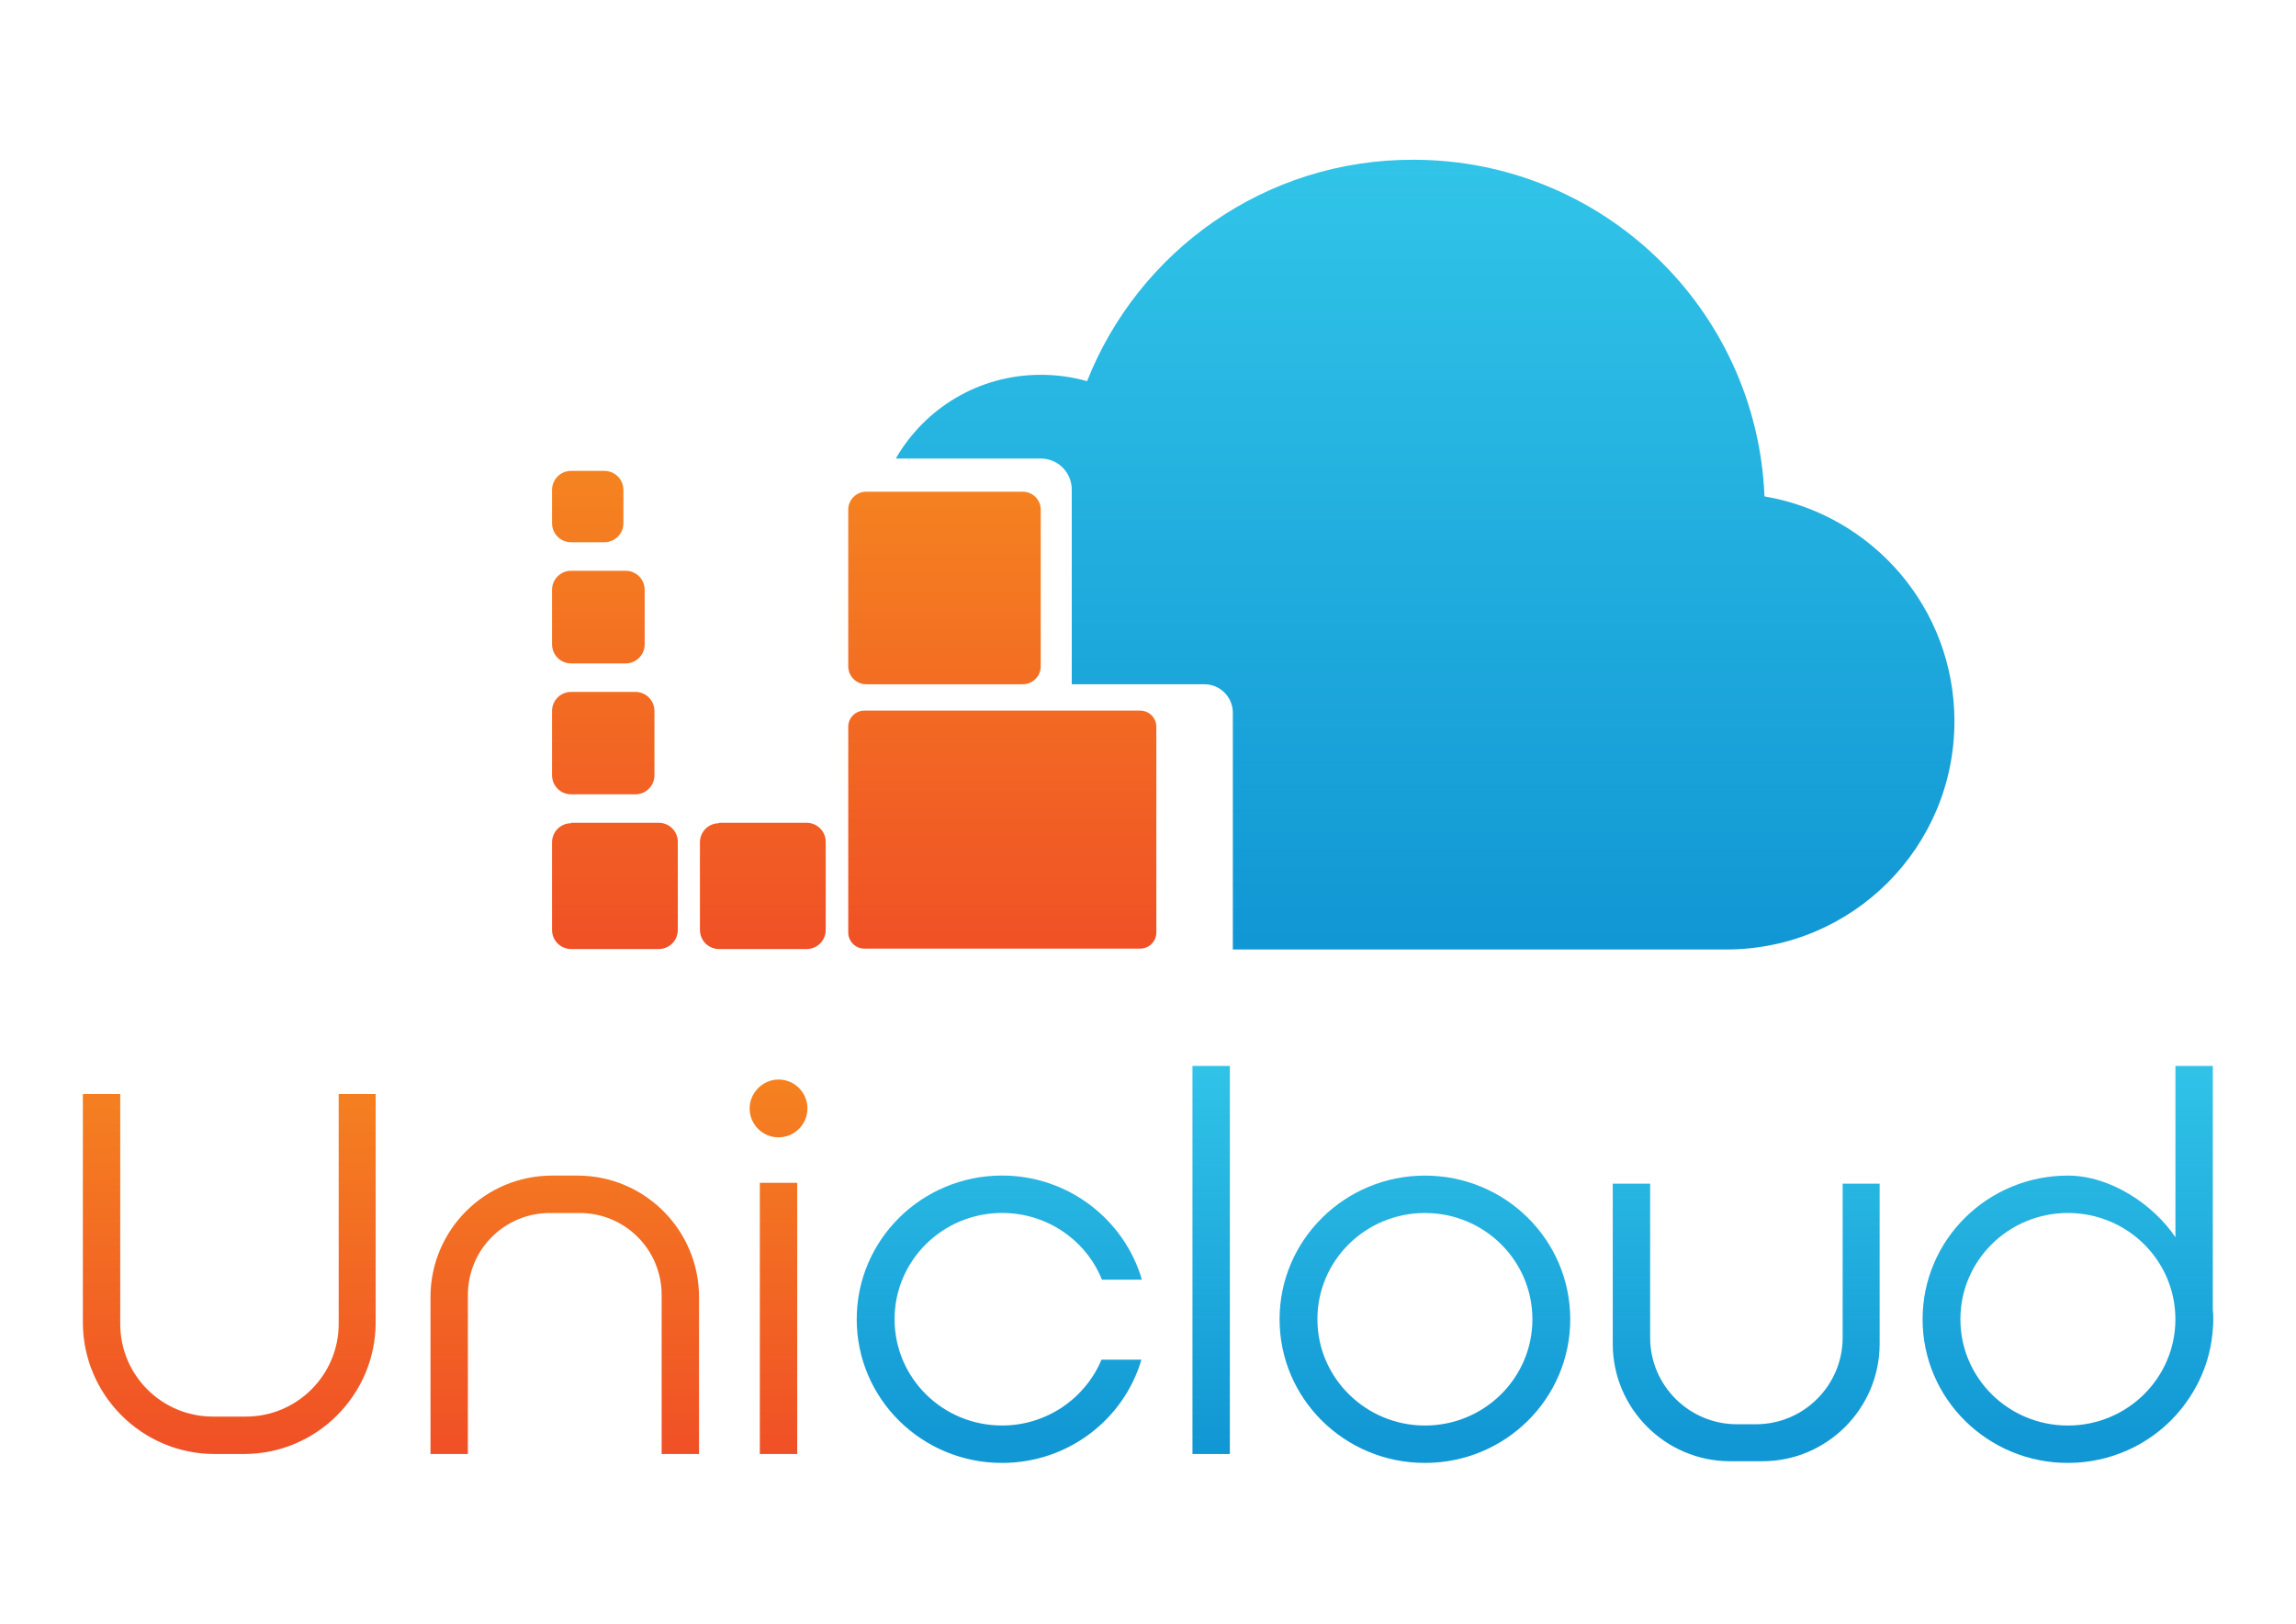
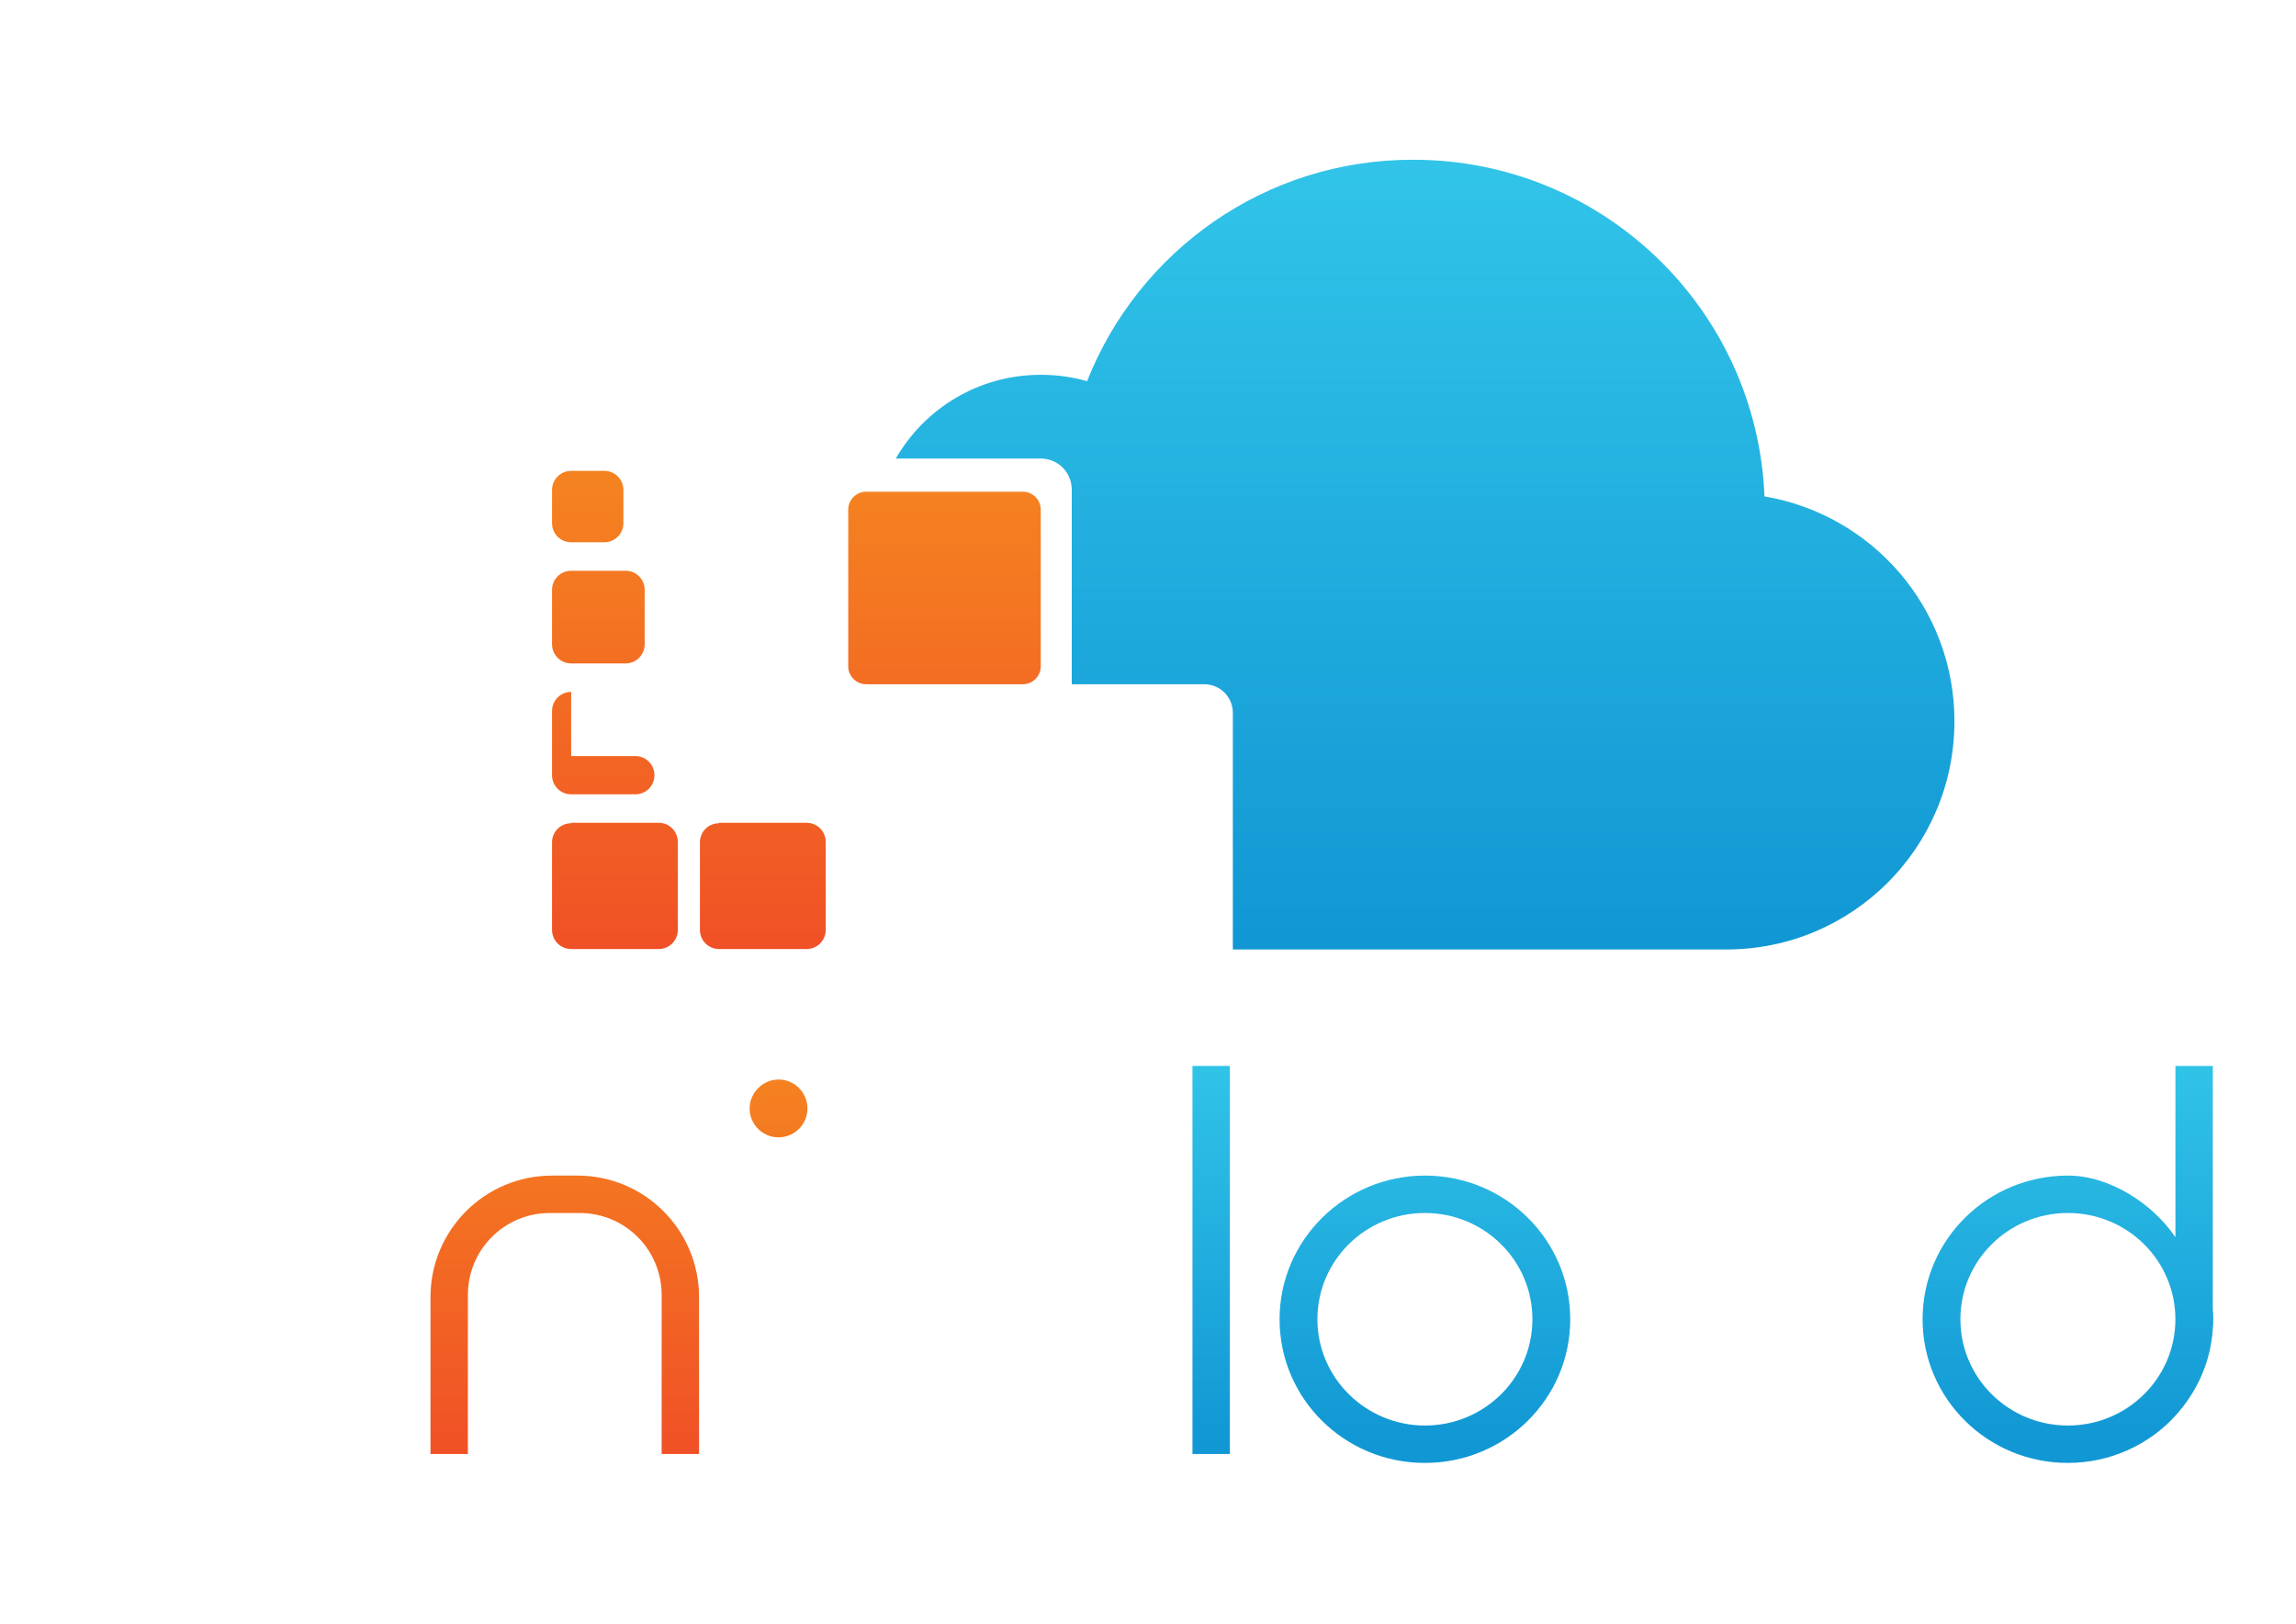
<svg xmlns="http://www.w3.org/2000/svg" version="1.1" id="Layer_1" x="0px" y="0px" viewBox="0 0 841.89 595.28" style="enable-background:new 0 0 841.89 595.28;" xml:space="preserve">
  <style type="text/css">
    .st0 {
      fill: url(#SVGID_1_);
    }

    .st1 {
      fill: url(#SVGID_00000124152453787027467850000001946745572324966033_);
    }

    .st2 {
      fill: url(#SVGID_00000085938178607540039720000018164550256103482041_);
    }

    .st3 {
      fill: url(#SVGID_00000106110465618099196930000012322829789146037939_);
    }

    .st4 {
      fill: url(#SVGID_00000061459504414951667520000018373604108588604820_);
    }

    .st5 {
      fill: url(#SVGID_00000026158405320588800560000014300060152068637609_);
    }

    .st6 {
      fill: url(#SVGID_00000045612349898072029080000015701756174504307853_);
    }

    .st7 {
      fill: url(#SVGID_00000168100189616665300360000011114716641461576867_);
    }

    .st8 {
      fill: url(#SVGID_00000005955106432510378630000014421077479666564510_);
    }

    .st9 {
      fill: url(#SVGID_00000062159559479911305810000013531382840117069981_);
    }

    .st10 {
      fill: url(#SVGID_00000164479339294307715840000003886883075655666353_);
    }

    .st11 {
      fill: url(#SVGID_00000057137568833349324160000002238241640388734890_);
    }

    .st12 {
      fill: url(#SVGID_00000177446591415838425320000007062758064294508169_);
    }

    .st13 {
      fill: url(#SVGID_00000158725121922156101270000006952383517494924176_);
    }

    .st14 {
      fill: url(#SVGID_00000123410783499406796630000007668798370577062316_);
    }

    .st15 {
      fill: url(#SVGID_00000155146576901993455200000001827890811093989032_);
    }

    .st16 {
      fill: url(#SVGID_00000127735683431445016460000005161522866946597520_);
    }
  </style>
  <g>
    <g>
      <g>
        <g>
          <g>
            <linearGradient id="SVGID_1_" gradientUnits="userSpaceOnUse" x1="522.485" y1="880.381" x2="522.485" y2="1022.062" gradientTransform="matrix(1 0 0 1 0 -492)">
              <stop offset="0" style="stop-color:#31C4E8" />
              <stop offset="1" style="stop-color:#1197D4" />
            </linearGradient>
            <path class="st0" d="M483.06,483.66c0-21.5,17.61-38.96,39.42-38.96c21.82,0,39.42,17.45,39.42,38.96s-17.61,38.96-39.42,38.96       C500.83,522.62,483.06,505.17,483.06,483.66 M469.19,483.66c0,29.14,23.84,52.67,53.29,52.67c29.45,0,53.29-23.53,53.29-52.67       c0-29.14-23.84-52.67-53.29-52.67C493.19,430.99,469.19,454.52,469.19,483.66" />
            <linearGradient id="SVGID_00000093896348156604669530000013177626927337837998_" gradientUnits="userSpaceOnUse" x1="366.424" y1="880.381" x2="366.424" y2="1022.062" gradientTransform="matrix(1 0 0 1 0 -492)">
              <stop offset="0" style="stop-color:#31C4E8" />
              <stop offset="1" style="stop-color:#1197D4" />
            </linearGradient>
-             <path style="fill:url(#SVGID_00000093896348156604669530000013177626927337837998_);" d="M314.14,483.66       c0,29.14,23.84,52.67,53.29,52.67c24.31,0,44.72-16.05,51.11-37.87H403.9c-5.92,14.18-20.1,24.15-36.46,24.15       c-21.82,0-39.42-17.45-39.42-38.96s17.61-38.96,39.42-38.96c16.67,0,30.85,10.13,36.62,24.46h14.65       c-6.39-21.97-26.96-38.18-51.27-38.18C337.99,430.99,314.14,454.52,314.14,483.66" />
            <linearGradient id="SVGID_00000013901162311979437060000015125002595410022331_" gradientUnits="userSpaceOnUse" x1="444.104" y1="880.381" x2="444.104" y2="1022.062" gradientTransform="matrix(1 0 0 1 0 -492)">
              <stop offset="0" style="stop-color:#31C4E8" />
              <stop offset="1" style="stop-color:#1197D4" />
            </linearGradient>
            <rect x="437.25" y="390.79" style="fill:url(#SVGID_00000013901162311979437060000015125002595410022331_);" width="13.71" height="142.27" />
            <linearGradient id="SVGID_00000020374893680926029700000000853797549965781889_" gradientUnits="userSpaceOnUse" x1="758.253" y1="880.381" x2="758.253" y2="1022.062" gradientTransform="matrix(1 0 0 1 0 -492)">
              <stop offset="0" style="stop-color:#31C4E8" />
              <stop offset="1" style="stop-color:#1197D4" />
            </linearGradient>
            <path style="fill:url(#SVGID_00000020374893680926029700000000853797549965781889_);" d="M718.83,483.66       c0-21.5,17.61-38.96,39.42-38.96c21.82,0,39.42,17.45,39.42,38.96s-17.61,38.96-39.42,38.96       C736.44,522.62,718.83,505.17,718.83,483.66 M797.68,390.79v62.8c-8.1-12-23.84-22.6-39.42-22.6       c-29.45,0-53.29,23.53-53.29,52.67s23.84,52.67,53.29,52.67c15.58,0,29.76-6.7,39.42-17.3c7.79-8.57,12.93-19.63,13.71-31.79       c0.16-1.25,0.16-2.34,0.16-3.58c0-1.25,0-2.34-0.16-3.58v-89.29H797.68z" />
            <linearGradient id="SVGID_00000029031725438188256440000006837457256842193037_" gradientUnits="userSpaceOnUse" x1="640.291" y1="880.381" x2="640.291" y2="1022.062" gradientTransform="matrix(1 0 0 1 0 -492)">
              <stop offset="0" style="stop-color:#31C4E8" />
              <stop offset="1" style="stop-color:#1197D4" />
            </linearGradient>
-             <path style="fill:url(#SVGID_00000029031725438188256440000006837457256842193037_);" d="M675.66,433.95v56.41       c0,17.45-14.18,31.79-31.79,31.79h-7.01c-17.45,0-31.79-14.18-31.79-31.79v-56.41h-13.71v58.75       c0,23.69,19.32,43.01,43.01,43.01h11.84c23.69,0,43.01-19.32,43.01-43.01v-58.75H675.66L675.66,433.95z" />
          </g>
          <g>
            <linearGradient id="SVGID_00000080165981727515104640000016924055046380839337_" gradientUnits="userSpaceOnUse" x1="207.09" y1="886.187" x2="207.09" y2="1024.76" gradientTransform="matrix(1 0 0 1 0 -492)">
              <stop offset="0" style="stop-color:#F58220" />
              <stop offset="1" style="stop-color:#F05026" />
            </linearGradient>
            <path style="fill:url(#SVGID_00000080165981727515104640000016924055046380839337_);" d="M202.42,430.99       c-24.62,0-44.57,19.95-44.57,44.57v57.5h13.71v-58.28c0-16.67,13.4-30.07,30.07-30.07h10.91c16.67,0,30.07,13.4,30.07,30.07       v58.28h13.71v-57.5c0-24.62-19.95-44.57-44.57-44.57H202.42z" />
            <linearGradient id="SVGID_00000160896526241431481950000009877328933661092495_" gradientUnits="userSpaceOnUse" x1="285.471" y1="886.187" x2="285.471" y2="1024.76" gradientTransform="matrix(1 0 0 1 0 -492)">
              <stop offset="0" style="stop-color:#F58220" />
              <stop offset="1" style="stop-color:#F05026" />
            </linearGradient>
-             <rect x="278.61" y="433.64" style="fill:url(#SVGID_00000160896526241431481950000009877328933661092495_);" width="13.71" height="99.42" />
            <linearGradient id="SVGID_00000044859315213796854280000005800065215279708822_" gradientUnits="userSpaceOnUse" x1="84.064" y1="886.187" x2="84.064" y2="1024.76" gradientTransform="matrix(1 0 0 1 0 -492)">
              <stop offset="0" style="stop-color:#F58220" />
              <stop offset="1" style="stop-color:#F05026" />
            </linearGradient>
-             <path style="fill:url(#SVGID_00000044859315213796854280000005800065215279708822_);" d="M124.19,401.07v84.3       c0,18.7-15.27,33.97-33.97,33.97H78.06c-18.7,0-33.97-15.12-33.97-33.97v-84.3H30.38v83.68c0,26.65,21.66,48.31,48.31,48.31       h10.75c26.65,0,48.31-21.66,48.31-48.31v-83.68H124.19z" />
            <linearGradient id="SVGID_00000017517933644107529740000008147221391400932021_" gradientUnits="userSpaceOnUse" x1="285.471" y1="886.187" x2="285.471" y2="1024.76" gradientTransform="matrix(1 0 0 1 0 -492)">
              <stop offset="0" style="stop-color:#F58220" />
              <stop offset="1" style="stop-color:#F05026" />
            </linearGradient>
            <path style="fill:url(#SVGID_00000017517933644107529740000008147221391400932021_);" d="M274.87,406.37       c0,5.77,4.67,10.6,10.6,10.6c5.77,0,10.6-4.67,10.6-10.6c0-5.77-4.67-10.6-10.6-10.6       C279.71,395.78,274.87,400.61,274.87,406.37" />
          </g>
        </g>
        <g>
          <g>
            <linearGradient id="SVGID_00000068638901207542266250000004709892560506168738_" gradientUnits="userSpaceOnUse" x1="346.322" y1="669.049" x2="346.322" y2="842.647" gradientTransform="matrix(1 0 0 1 0 -492)">
              <stop offset="0" style="stop-color:#F58220" />
              <stop offset="1" style="stop-color:#F05026" />
            </linearGradient>
            <path style="fill:url(#SVGID_00000068638901207542266250000004709892560506168738_);" d="M317.57,180.27       c-3.58,0-6.54,2.96-6.54,6.54v57.5c0,3.58,2.96,6.54,6.54,6.54h57.5c3.58,0,6.54-2.96,6.54-6.54v-57.5       c0-3.58-2.96-6.54-6.54-6.54H317.57L317.57,180.27z" />
            <linearGradient id="SVGID_00000127748042992611372750000012657475816135166900_" gradientUnits="userSpaceOnUse" x1="279.706" y1="669.049" x2="279.706" y2="842.647" gradientTransform="matrix(1 0 0 1 0 -492)">
              <stop offset="0" style="stop-color:#F58220" />
              <stop offset="1" style="stop-color:#F05026" />
            </linearGradient>
            <path style="fill:url(#SVGID_00000127748042992611372750000012657475816135166900_);" d="M263.66,301.81       c-3.9,0-7.01,3.12-7.01,7.01v32.1c0,3.9,3.12,7.01,7.01,7.01h32.1c3.9,0,7.01-3.12,7.01-7.01v-32.26c0-3.9-3.12-7.01-7.01-7.01       h-32.1V301.81z" />
            <linearGradient id="SVGID_00000004534903965827596020000016662291576427857340_" gradientUnits="userSpaceOnUse" x1="225.477" y1="669.049" x2="225.477" y2="842.647" gradientTransform="matrix(1 0 0 1 0 -492)">
              <stop offset="0" style="stop-color:#F58220" />
              <stop offset="1" style="stop-color:#F05026" />
            </linearGradient>
            <path style="fill:url(#SVGID_00000004534903965827596020000016662291576427857340_);" d="M209.43,301.81       c-3.9,0-7.01,3.12-7.01,7.01v32.1c0,3.9,3.12,7.01,7.01,7.01h32.1c3.9,0,7.01-3.12,7.01-7.01v-32.26c0-3.9-3.12-7.01-7.01-7.01       h-32.1V301.81z" />
            <linearGradient id="SVGID_00000067925727303889884200000007649894722093955982_" gradientUnits="userSpaceOnUse" x1="221.192" y1="669.049" x2="221.192" y2="842.647" gradientTransform="matrix(1 0 0 1 0 -492)">
              <stop offset="0" style="stop-color:#F58220" />
              <stop offset="1" style="stop-color:#F05026" />
            </linearGradient>
-             <path style="fill:url(#SVGID_00000067925727303889884200000007649894722093955982_);" d="M209.43,253.66       c-3.9,0-7.01,3.12-7.01,7.01v23.53c0,3.9,3.12,7.01,7.01,7.01h23.53c3.9,0,7.01-3.12,7.01-7.01v-23.53       c0-3.9-3.12-7.01-7.01-7.01H209.43L209.43,253.66z" />
+             <path style="fill:url(#SVGID_00000067925727303889884200000007649894722093955982_);" d="M209.43,253.66       c-3.9,0-7.01,3.12-7.01,7.01v23.53c0,3.9,3.12,7.01,7.01,7.01h23.53c3.9,0,7.01-3.12,7.01-7.01c0-3.9-3.12-7.01-7.01-7.01H209.43L209.43,253.66z" />
            <linearGradient id="SVGID_00000025424577472958988410000005439603609085416864_" gradientUnits="userSpaceOnUse" x1="219.4" y1="669.049" x2="219.4" y2="842.647" gradientTransform="matrix(1 0 0 1 0 -492)">
              <stop offset="0" style="stop-color:#F58220" />
              <stop offset="1" style="stop-color:#F05026" />
            </linearGradient>
            <path style="fill:url(#SVGID_00000025424577472958988410000005439603609085416864_);" d="M209.43,209.25       c-3.9,0-7.01,3.12-7.01,7.01v19.95c0,3.9,3.12,7.01,7.01,7.01h19.95c3.9,0,7.01-3.12,7.01-7.01v-19.95       c0-3.9-3.12-7.01-7.01-7.01H209.43z" />
            <linearGradient id="SVGID_00000035515561881205507290000010548440757165949346_" gradientUnits="userSpaceOnUse" x1="215.505" y1="669.049" x2="215.505" y2="842.647" gradientTransform="matrix(1 0 0 1 0 -492)">
              <stop offset="0" style="stop-color:#F58220" />
              <stop offset="1" style="stop-color:#F05026" />
            </linearGradient>
            <path style="fill:url(#SVGID_00000035515561881205507290000010548440757165949346_);" d="M209.43,172.63       c-3.9,0-7.01,3.12-7.01,7.01v12.15c0,3.9,3.12,7.01,7.01,7.01h12.15c3.9,0,7.01-3.12,7.01-7.01v-12.15       c0-3.9-3.12-7.01-7.01-7.01H209.43z" />
            <linearGradient id="SVGID_00000025408104381243671640000003586636264838116246_" gradientUnits="userSpaceOnUse" x1="367.515" y1="669.049" x2="367.515" y2="842.647" gradientTransform="matrix(1 0 0 1 0 -492)">
              <stop offset="0" style="stop-color:#F58220" />
              <stop offset="1" style="stop-color:#F05026" />
            </linearGradient>
-             <path style="fill:url(#SVGID_00000025408104381243671640000003586636264838116246_);" d="M316.95,260.52       c-3.27,0-5.92,2.65-5.92,5.92v75.42c0,3.27,2.65,5.92,5.92,5.92h101.13c3.27,0,5.92-2.65,5.92-5.92v-75.42       c0-3.27-2.65-5.92-5.92-5.92H316.95L316.95,260.52z" />
          </g>
          <linearGradient id="SVGID_00000006679993535845231430000001414668866394616192_" gradientUnits="userSpaceOnUse" x1="522.563" y1="551.771" x2="522.563" y2="838.021" gradientTransform="matrix(1 0 0 1 0 -492)">
            <stop offset="0" style="stop-color:#31C4E8" />
            <stop offset="1" style="stop-color:#1197D4" />
          </linearGradient>
          <path style="fill:url(#SVGID_00000006679993535845231430000001414668866394616192_);" d="M398.6,139.75      c-5.45-1.56-11.06-2.34-16.99-2.34c-22.75,0-42.54,12.31-53.14,30.7h53.14c6.39,0,11.38,5.14,11.38,11.38v71.37h48.62      c5.77,0,10.44,4.67,10.44,10.44v86.8h180.92c46.28,0,83.68-37.4,83.68-83.68c0-41.45-30.07-75.73-69.65-82.43      c-2.8-68.72-59.37-123.42-128.71-123.42C463.89,58.41,417.46,92.07,398.6,139.75" />
        </g>
      </g>
    </g>
  </g>
</svg>